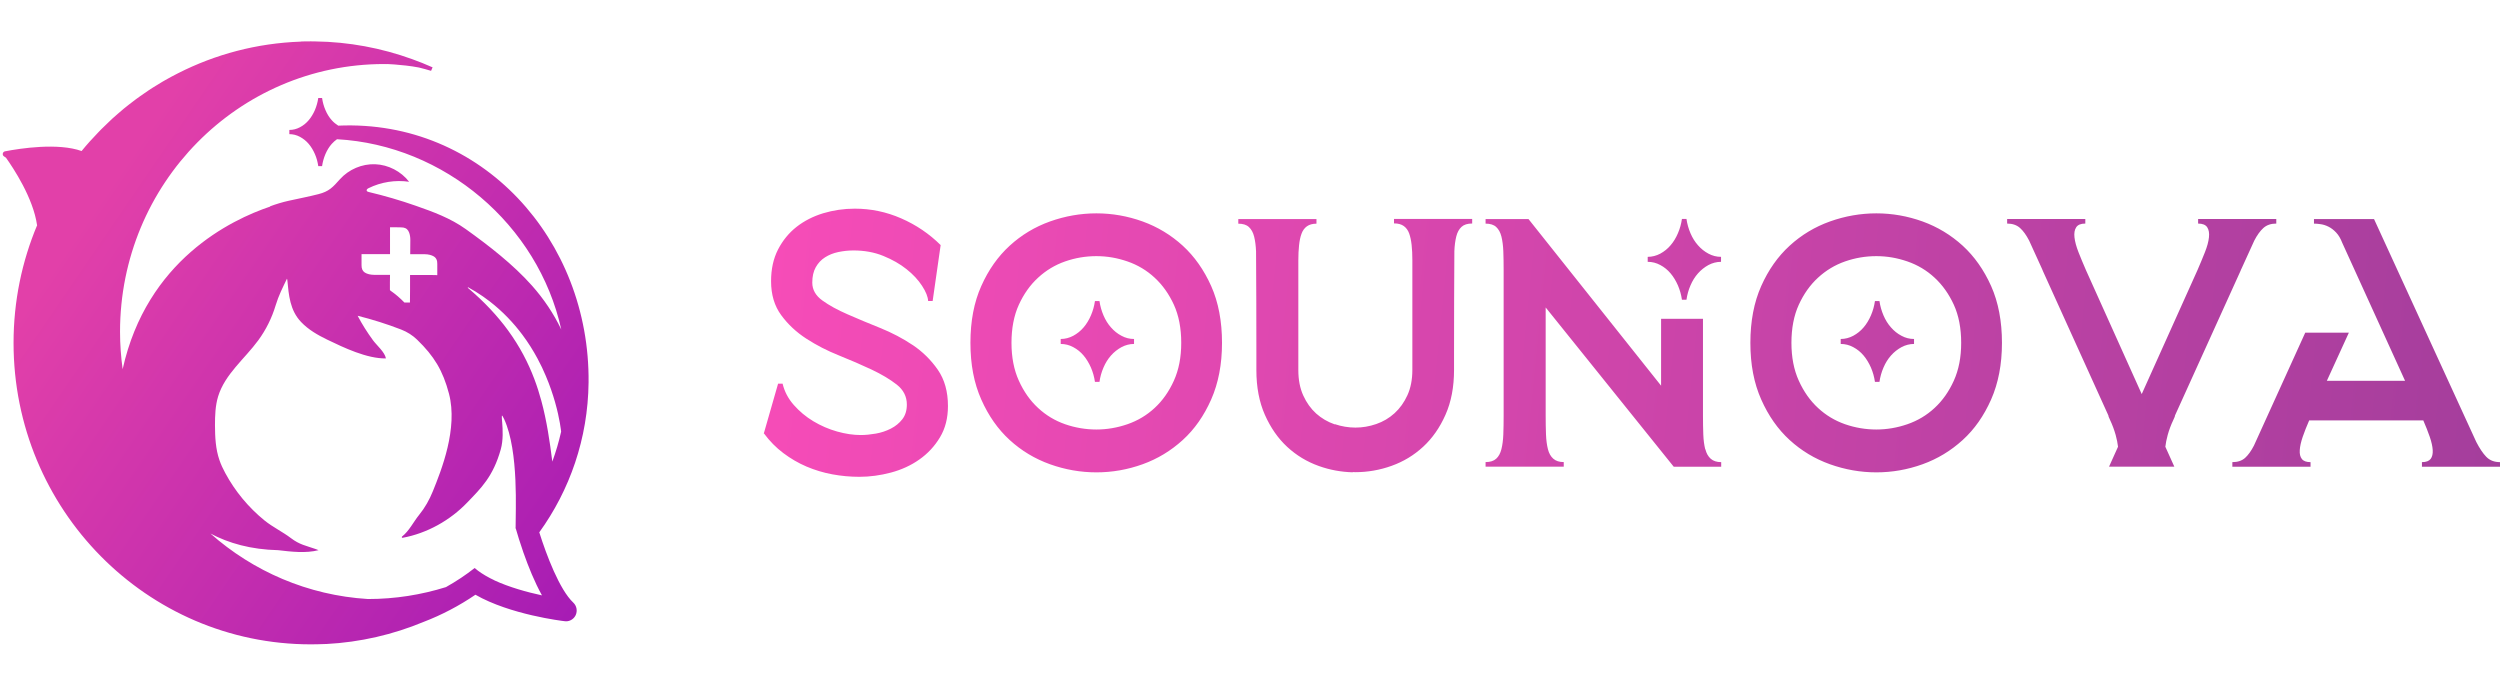
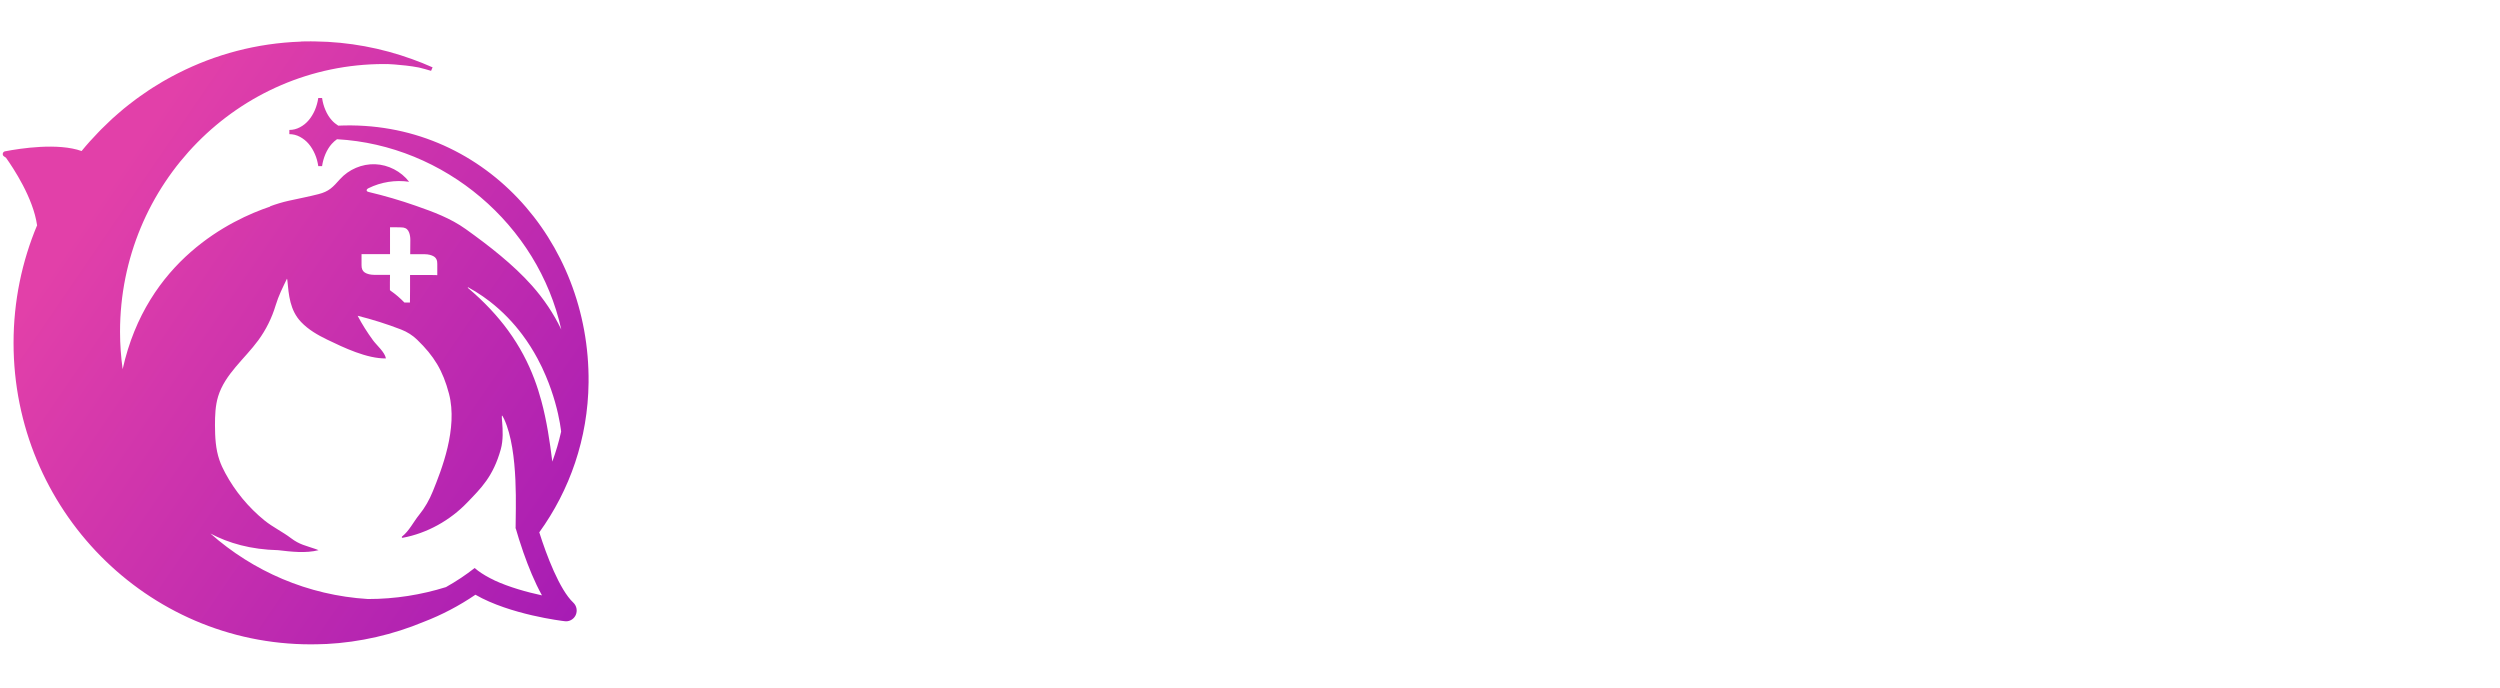
<svg xmlns="http://www.w3.org/2000/svg" width="138" height="38" viewBox="0 0 138 38" fill="none">
  <path d="M29.766 29.389C31.446 27.064 32.456 24.212 32.489 21.116C32.573 13.24 26.605 6.585 18.671 6.936C18.542 6.853 18.419 6.756 18.314 6.637C18.172 6.479 18.055 6.29 17.965 6.077C17.872 5.863 17.812 5.641 17.779 5.409H17.568C17.535 5.641 17.472 5.863 17.382 6.077C17.289 6.29 17.174 6.479 17.039 6.637C16.904 6.796 16.745 6.927 16.558 7.024C16.375 7.122 16.18 7.173 15.972 7.173V7.405C16.177 7.405 16.372 7.454 16.558 7.554C16.745 7.655 16.904 7.783 17.039 7.941C17.174 8.1 17.289 8.289 17.382 8.502C17.475 8.715 17.535 8.938 17.568 9.169H17.779C17.812 8.938 17.875 8.715 17.965 8.502C18.058 8.289 18.172 8.1 18.314 7.941C18.401 7.844 18.5 7.758 18.602 7.685C24.525 8.014 29.703 12.396 30.983 18.191C30.563 17.311 30.016 16.5 29.37 15.772C28.33 14.599 26.977 13.554 25.709 12.646C24.865 12.043 23.924 11.698 22.956 11.36C22.103 11.061 21.235 10.808 20.354 10.598C20.306 10.586 20.252 10.568 20.24 10.522C20.225 10.464 20.288 10.415 20.342 10.388C21.033 10.047 21.827 9.922 22.584 10.034C22.136 9.456 21.433 9.093 20.709 9.066C19.984 9.038 19.257 9.349 18.767 9.891C18.368 10.339 18.163 10.568 17.577 10.717C17.033 10.857 16.48 10.961 15.933 11.083C15.579 11.162 15.233 11.268 14.896 11.393C14.905 11.393 14.915 11.396 14.924 11.399C12.745 12.131 8.105 14.367 6.77 20.379C6.677 19.703 6.626 19.014 6.626 18.313C6.626 10.153 13.15 3.535 21.201 3.535C21.262 3.535 21.322 3.538 21.382 3.541C21.036 3.517 22.22 3.551 23.125 3.727C23.362 3.785 23.585 3.846 23.795 3.91L23.879 3.718C23.497 3.548 23.116 3.395 22.74 3.261C21.063 2.655 19.266 2.31 17.391 2.286C17.367 2.286 17.343 2.286 17.319 2.286C17.271 2.286 17.223 2.283 17.174 2.283C17.166 2.283 17.16 2.283 17.15 2.283C16.799 2.283 16.598 2.292 16.598 2.292V2.298C14.172 2.384 11.885 2.999 9.839 4.038C9.812 4.053 9.782 4.069 9.755 4.081C9.538 4.19 9.328 4.306 9.117 4.425C9.066 4.456 9.015 4.486 8.964 4.513C8.781 4.62 8.601 4.733 8.42 4.846C8.351 4.888 8.285 4.934 8.219 4.977C8.06 5.08 7.906 5.19 7.75 5.3C7.669 5.357 7.591 5.412 7.51 5.473C7.374 5.574 7.239 5.677 7.107 5.781C7.017 5.851 6.927 5.924 6.836 5.997C6.722 6.092 6.611 6.189 6.497 6.287C6.395 6.375 6.293 6.46 6.196 6.552C6.106 6.634 6.019 6.719 5.932 6.805C5.818 6.914 5.7 7.024 5.589 7.137C5.535 7.192 5.484 7.247 5.43 7.301C5.108 7.634 4.796 7.978 4.504 8.337C3.203 7.874 1.148 8.185 0.276 8.353C0.141 8.38 0.105 8.56 0.222 8.633C0.258 8.657 0.294 8.682 0.33 8.706C0.739 9.282 1.833 10.927 2.046 12.432L2.055 12.42C1.214 14.419 0.748 16.619 0.748 18.929C0.748 28.118 8.096 35.568 17.16 35.568H17.166H17.172C17.43 35.568 17.688 35.559 17.944 35.55C17.962 35.55 17.98 35.55 18.001 35.55C19.894 35.452 21.703 35.026 23.377 34.331C24.393 33.941 25.355 33.435 26.244 32.829C28.156 33.929 31.035 34.276 31.179 34.291C31.227 34.297 31.275 34.297 31.323 34.291C31.518 34.264 31.693 34.139 31.78 33.95C31.885 33.715 31.831 33.438 31.645 33.264C30.887 32.551 30.166 30.644 29.772 29.395L29.766 29.389ZM25.829 15.873C25.829 15.873 25.833 15.866 25.839 15.857C25.983 15.937 26.121 16.019 26.259 16.101C26.53 16.269 26.788 16.448 27.029 16.634C27.753 17.195 28.348 17.826 28.835 18.478C28.997 18.694 29.147 18.913 29.286 19.133C29.424 19.352 29.553 19.572 29.67 19.791C29.848 20.117 29.998 20.44 30.13 20.754C30.352 21.275 30.515 21.765 30.638 22.195C30.908 23.142 30.971 23.795 30.974 23.828C30.944 23.968 30.908 24.111 30.872 24.249C30.8 24.529 30.719 24.803 30.629 25.074C30.584 25.211 30.539 25.346 30.488 25.48C30.346 24.358 30.184 23.243 29.884 22.131C29.829 21.93 29.769 21.729 29.706 21.528C29.643 21.326 29.571 21.125 29.496 20.924C29.156 20.022 28.691 19.124 28.041 18.234C27.897 18.036 27.744 17.838 27.579 17.643C27.497 17.545 27.413 17.445 27.326 17.347C27.152 17.152 26.968 16.954 26.773 16.759C26.677 16.662 26.575 16.564 26.473 16.467C26.265 16.272 26.049 16.077 25.817 15.882C25.823 15.873 25.823 15.869 25.826 15.866L25.829 15.873ZM19.951 14.029H21.529V12.545H21.833L22.136 12.551C22.229 12.551 22.307 12.563 22.373 12.594C22.407 12.609 22.437 12.627 22.464 12.652C22.491 12.676 22.512 12.704 22.533 12.734C22.551 12.765 22.569 12.801 22.584 12.838C22.626 12.95 22.65 13.085 22.65 13.246L22.644 14.032H23.434C23.488 14.032 23.54 14.038 23.588 14.041C23.684 14.053 23.771 14.075 23.846 14.105C23.885 14.12 23.918 14.139 23.951 14.157C24.047 14.218 24.108 14.309 24.129 14.431C24.135 14.471 24.138 14.517 24.138 14.565V15.187C24.038 15.184 23.942 15.181 23.846 15.181H22.635V15.94L22.629 16.698H22.322C22.202 16.576 22.079 16.457 21.95 16.348C21.821 16.238 21.685 16.134 21.544 16.037C21.538 16.025 21.529 16.006 21.523 15.994V15.583L21.529 15.172H20.657C20.441 15.169 20.27 15.126 20.141 15.047C20.014 14.967 19.954 14.83 19.957 14.642V14.026L19.951 14.029ZM27.29 32.033C27.29 32.033 27.275 32.027 27.269 32.021C27.194 31.985 27.119 31.948 27.047 31.912C26.878 31.823 26.719 31.732 26.572 31.634C26.437 31.546 26.313 31.452 26.202 31.354C25.959 31.543 25.709 31.726 25.454 31.896C25.183 32.076 24.904 32.247 24.618 32.408C23.26 32.832 21.818 33.066 20.321 33.066C20.318 33.066 20.312 33.066 20.309 33.066C16.988 32.862 13.971 31.534 11.615 29.45C12.618 29.983 13.848 30.336 15.356 30.37C16.072 30.455 16.88 30.55 17.583 30.37C17.538 30.349 17.493 30.333 17.448 30.315C16.88 30.117 16.54 30.068 16.066 29.709C15.597 29.352 15.062 29.102 14.599 28.728C13.719 28.012 12.976 27.119 12.435 26.113C12.312 25.885 12.198 25.647 12.114 25.4C11.9 24.785 11.87 24.124 11.867 23.472C11.867 22.935 11.885 22.393 12.041 21.881C12.417 20.653 13.502 19.815 14.259 18.782C14.683 18.203 15.008 17.548 15.215 16.857C15.377 16.317 15.615 15.854 15.84 15.385C15.852 15.406 15.858 15.437 15.861 15.461C15.939 16.29 16.002 17.125 16.619 17.774C17.021 18.197 17.535 18.493 18.058 18.746C18.984 19.194 20.264 19.803 21.304 19.785C21.238 19.431 20.802 19.072 20.591 18.785C20.276 18.356 19.99 17.902 19.741 17.43C20.555 17.634 21.361 17.887 22.145 18.191C22.473 18.319 22.776 18.508 23.029 18.755C23.96 19.657 24.447 20.452 24.784 21.732C25.286 23.654 24.366 25.949 23.894 27.116C23.705 27.585 23.455 28.03 23.137 28.42C22.824 28.804 22.587 29.31 22.193 29.617C22.163 29.642 22.184 29.694 22.223 29.687C23.573 29.438 24.85 28.724 25.799 27.731C26.545 26.954 27.218 26.317 27.642 24.806C27.93 23.782 27.503 22.436 27.828 23.133C28.654 24.922 28.45 28.295 28.462 29.114C28.444 29.136 28.48 29.203 28.48 29.203C28.564 29.495 28.703 29.959 28.889 30.489C28.889 30.489 28.889 30.489 28.889 30.492C28.895 30.507 28.901 30.522 28.907 30.538C29.165 31.269 29.505 32.125 29.917 32.865C29.087 32.686 28.108 32.414 27.293 32.037L27.29 32.033Z" fill="url(#paint0_linear_49_2701)" />
-   <path fill-rule="evenodd" clip-rule="evenodd" d="M48.585 18.103C49.231 18.365 49.833 18.679 50.386 19.05L50.38 19.044C50.932 19.416 51.395 19.873 51.768 20.412C52.141 20.952 52.327 21.619 52.327 22.414C52.327 23.078 52.18 23.654 51.885 24.142C51.591 24.633 51.212 25.038 50.749 25.364C50.289 25.69 49.763 25.93 49.18 26.086C48.597 26.241 48.014 26.32 47.437 26.32C46.935 26.32 46.44 26.275 45.944 26.183C45.451 26.092 44.976 25.949 44.519 25.754C44.062 25.559 43.636 25.309 43.239 25.01C42.839 24.709 42.488 24.352 42.178 23.935H42.16L42.95 21.18H43.2C43.302 21.61 43.507 22.003 43.816 22.353C44.126 22.704 44.483 23.005 44.895 23.252C45.307 23.499 45.742 23.688 46.205 23.819C46.668 23.95 47.104 24.014 47.516 24.014C47.774 24.014 48.05 23.986 48.345 23.935C48.642 23.883 48.916 23.791 49.174 23.66C49.43 23.529 49.64 23.359 49.809 23.142C49.974 22.929 50.058 22.658 50.058 22.332C50.058 21.89 49.872 21.521 49.499 21.229C49.126 20.936 48.663 20.662 48.111 20.4C47.561 20.141 46.959 19.882 46.31 19.62C45.661 19.361 45.063 19.053 44.51 18.694C43.957 18.337 43.495 17.905 43.122 17.396C42.749 16.89 42.563 16.265 42.563 15.522C42.563 14.858 42.689 14.276 42.947 13.773C43.206 13.273 43.546 12.856 43.969 12.524C44.393 12.192 44.883 11.942 45.442 11.771C46.001 11.604 46.581 11.518 47.185 11.518C48.071 11.518 48.925 11.695 49.748 12.055C50.569 12.414 51.296 12.905 51.924 13.529L51.482 16.616H51.233C51.221 16.381 51.11 16.101 50.896 15.775C50.686 15.452 50.401 15.144 50.04 14.858C49.682 14.571 49.252 14.328 48.76 14.127C48.267 13.925 47.717 13.825 47.113 13.825C46.83 13.825 46.551 13.855 46.274 13.913C45.998 13.971 45.754 14.069 45.541 14.206C45.328 14.34 45.159 14.523 45.03 14.751C44.901 14.98 44.838 15.263 44.838 15.601C44.838 15.991 45.024 16.32 45.397 16.588C45.769 16.857 46.232 17.11 46.785 17.35C47.335 17.591 47.936 17.844 48.585 18.103ZM60.913 17.411C61.021 17.664 61.159 17.887 61.328 18.075C61.493 18.264 61.685 18.42 61.905 18.535C62.124 18.654 62.355 18.712 62.599 18.712V18.986C62.355 18.986 62.124 19.047 61.905 19.163C61.688 19.282 61.496 19.434 61.328 19.623C61.159 19.812 61.021 20.035 60.913 20.288C60.802 20.544 60.73 20.805 60.691 21.08H60.441C60.402 20.805 60.327 20.54 60.219 20.288C60.107 20.035 59.972 19.812 59.813 19.623C59.654 19.434 59.464 19.279 59.245 19.163C59.026 19.044 58.794 18.986 58.551 18.986V18.712C58.794 18.712 59.026 18.651 59.245 18.535C59.461 18.417 59.654 18.264 59.813 18.075C59.975 17.887 60.111 17.664 60.219 17.411C60.33 17.155 60.402 16.893 60.441 16.619H60.691C60.73 16.893 60.805 17.158 60.913 17.411ZM65.288 13.563C64.639 12.972 63.9 12.524 63.074 12.225C62.244 11.927 61.394 11.777 60.522 11.777C59.651 11.777 58.794 11.927 57.959 12.225C57.123 12.524 56.381 12.972 55.735 13.563C55.086 14.157 54.563 14.897 54.166 15.79C53.766 16.683 53.568 17.728 53.568 18.925C53.568 20.123 53.766 21.153 54.166 22.052C54.563 22.951 55.089 23.697 55.735 24.288C56.384 24.882 57.126 25.327 57.959 25.626C58.791 25.924 59.648 26.074 60.522 26.074C61.397 26.074 62.247 25.924 63.074 25.626C63.903 25.327 64.639 24.879 65.288 24.288C65.938 23.697 66.46 22.951 66.857 22.052C67.254 21.153 67.455 20.111 67.455 18.925C67.455 17.74 67.257 16.683 66.857 15.79C66.457 14.897 65.935 14.157 65.288 13.563ZM64.799 21.013C64.528 21.613 64.177 22.113 63.738 22.518C63.302 22.923 62.8 23.222 62.235 23.417C61.67 23.612 61.099 23.709 60.519 23.709C59.939 23.709 59.353 23.612 58.794 23.417C58.235 23.222 57.736 22.923 57.301 22.518C56.865 22.116 56.51 21.613 56.24 21.013C55.969 20.416 55.834 19.718 55.834 18.922C55.834 18.127 55.969 17.414 56.24 16.823C56.51 16.232 56.862 15.732 57.301 15.33C57.736 14.928 58.235 14.626 58.794 14.431C59.353 14.236 59.927 14.139 60.519 14.139C61.111 14.139 61.667 14.236 62.235 14.431C62.8 14.626 63.302 14.925 63.738 15.33C64.174 15.732 64.528 16.232 64.799 16.823C65.069 17.417 65.204 18.115 65.204 18.922C65.204 19.73 65.069 20.412 64.799 21.013ZM77.49 12.478C77.354 12.381 77.18 12.332 76.961 12.332L76.949 12.338V12.085H81.264V12.338C81.006 12.338 80.81 12.399 80.675 12.524C80.54 12.649 80.444 12.822 80.387 13.051C80.33 13.28 80.293 13.548 80.281 13.861C80.269 14.172 80.263 19.056 80.263 19.447V20.422C80.263 21.36 80.107 22.183 79.792 22.893C79.479 23.603 79.067 24.191 78.559 24.66C78.052 25.129 77.472 25.48 76.817 25.714C76.161 25.949 75.494 26.064 74.812 26.064C74.79 26.064 74.767 26.063 74.744 26.061C74.722 26.06 74.699 26.058 74.677 26.058V26.071C74.04 26.055 73.412 25.943 72.799 25.723C72.143 25.489 71.563 25.138 71.055 24.669C70.548 24.2 70.139 23.612 69.823 22.902C69.508 22.192 69.352 21.369 69.352 20.431V19.456C69.352 19.066 69.346 14.184 69.334 13.871C69.321 13.56 69.285 13.289 69.228 13.06C69.171 12.832 69.075 12.658 68.94 12.533C68.808 12.408 68.609 12.347 68.354 12.347V12.094H72.669V12.347C72.453 12.347 72.276 12.396 72.14 12.493C72.005 12.591 71.906 12.728 71.843 12.905C71.777 13.078 71.735 13.292 71.708 13.539C71.681 13.788 71.668 14.066 71.668 14.38V20.434C71.668 20.967 71.759 21.433 71.939 21.829C72.119 22.228 72.357 22.558 72.651 22.826C72.949 23.091 73.285 23.289 73.664 23.42L73.669 23.421L73.677 23.424L73.685 23.426V23.414C74.052 23.539 74.436 23.603 74.821 23.603C75.206 23.603 75.587 23.539 75.966 23.408C76.348 23.277 76.684 23.078 76.979 22.81C77.273 22.542 77.511 22.21 77.691 21.814C77.871 21.418 77.962 20.952 77.962 20.419V14.364C77.962 14.05 77.95 13.77 77.922 13.523C77.895 13.277 77.85 13.066 77.787 12.889C77.724 12.713 77.625 12.576 77.49 12.478ZM104.384 18.075C104.215 17.887 104.077 17.664 103.969 17.411C103.861 17.158 103.786 16.893 103.746 16.619H103.497C103.458 16.893 103.386 17.155 103.275 17.411C103.166 17.664 103.031 17.887 102.869 18.075C102.71 18.264 102.517 18.417 102.301 18.535C102.082 18.651 101.85 18.712 101.607 18.712V18.986C101.85 18.986 102.082 19.044 102.301 19.163C102.52 19.279 102.71 19.434 102.869 19.623C103.028 19.812 103.163 20.035 103.275 20.288C103.383 20.54 103.458 20.805 103.497 21.08H103.746C103.786 20.805 103.858 20.544 103.969 20.288C104.077 20.035 104.215 19.812 104.384 19.623C104.552 19.434 104.744 19.282 104.961 19.163C105.18 19.047 105.411 18.986 105.655 18.986V18.712C105.411 18.712 105.18 18.654 104.961 18.535C104.741 18.42 104.549 18.264 104.384 18.075ZM106.127 12.225C106.953 12.524 107.692 12.972 108.341 13.563C108.988 14.157 109.51 14.897 109.91 15.79C110.31 16.683 110.508 17.74 110.508 18.925C110.508 20.111 110.307 21.153 109.91 22.052C109.513 22.951 108.991 23.697 108.341 24.288C107.692 24.879 106.956 25.327 106.127 25.626C105.3 25.924 104.45 26.074 103.575 26.074C102.701 26.074 101.847 25.924 101.012 25.626C100.179 25.327 99.437 24.882 98.788 24.288C98.142 23.697 97.616 22.951 97.219 22.052C96.819 21.153 96.621 20.123 96.621 18.925C96.621 17.728 96.822 16.683 97.219 15.79C97.616 14.897 98.139 14.157 98.788 13.563C99.434 12.972 100.176 12.524 101.012 12.225C101.847 11.927 102.704 11.777 103.575 11.777C104.447 11.777 105.297 11.927 106.127 12.225ZM106.791 22.518C107.229 22.113 107.581 21.613 107.852 21.013C108.122 20.412 108.257 19.73 108.257 18.922C108.257 18.115 108.122 17.417 107.852 16.823C107.581 16.232 107.226 15.732 106.791 15.33C106.355 14.925 105.853 14.626 105.288 14.431C104.72 14.236 104.164 14.139 103.572 14.139C102.98 14.139 102.406 14.236 101.847 14.431C101.288 14.626 100.789 14.928 100.353 15.33C99.915 15.732 99.563 16.232 99.293 16.823C99.022 17.414 98.887 18.127 98.887 18.922C98.887 19.718 99.022 20.416 99.293 21.013C99.563 21.613 99.918 22.116 100.353 22.518C100.789 22.923 101.288 23.222 101.847 23.417C102.406 23.612 102.992 23.709 103.572 23.709C104.152 23.709 104.723 23.612 105.288 23.417C105.853 23.222 106.355 22.923 106.791 22.518ZM123.725 14.843L124.437 13.28C124.591 12.981 124.759 12.749 124.939 12.585C125.12 12.423 125.357 12.341 125.651 12.341V12.088H121.336V12.341C121.579 12.341 121.748 12.408 121.838 12.545C121.928 12.682 121.961 12.868 121.934 13.103C121.91 13.337 121.835 13.612 121.712 13.922C121.588 14.236 121.45 14.568 121.297 14.919L121.315 14.879L118.223 21.753L115.13 14.879L115.148 14.919C114.995 14.568 114.857 14.236 114.733 13.922C114.61 13.609 114.538 13.337 114.511 13.103C114.484 12.868 114.517 12.682 114.607 12.545C114.697 12.408 114.863 12.341 115.109 12.341V12.088H110.794V12.341C111.088 12.341 111.326 12.423 111.506 12.585C111.686 12.746 111.851 12.978 112.008 13.28L112.72 14.843C112.747 14.894 112.765 14.94 112.777 14.98L116.38 22.929C116.38 22.929 116.383 22.957 116.389 22.969C116.395 22.981 116.398 22.996 116.398 23.008L116.477 23.185C116.606 23.459 116.708 23.737 116.786 24.014C116.852 24.252 116.891 24.465 116.915 24.66L116.419 25.76H120.023L119.527 24.66C119.551 24.465 119.59 24.252 119.656 24.014C119.734 23.734 119.836 23.456 119.966 23.185L120.044 23.008C120.044 23.008 120.047 22.981 120.053 22.969C120.059 22.957 120.062 22.941 120.062 22.929L123.665 14.98C123.677 14.94 123.698 14.894 123.722 14.843H123.725ZM136.69 24.395C136.87 24.745 137.053 25.019 137.24 25.214L137.246 25.218C137.432 25.413 137.685 25.51 138.006 25.51V25.763H133.691V25.51C133.922 25.51 134.081 25.449 134.171 25.333C134.259 25.218 134.298 25.053 134.286 24.846C134.274 24.639 134.219 24.395 134.123 24.114C134.027 23.834 133.907 23.532 133.766 23.206H127.467C127.325 23.532 127.205 23.834 127.109 24.114C127.013 24.395 126.959 24.639 126.947 24.846C126.932 25.053 126.971 25.218 127.061 25.333C127.151 25.452 127.31 25.51 127.542 25.51V25.763H123.226V25.51C123.521 25.51 123.755 25.431 123.93 25.275C124.101 25.12 124.266 24.892 124.419 24.593L127.25 18.362H129.658L128.443 21.019H132.759L129.291 13.401C129.201 13.167 129.09 12.978 128.954 12.835C128.819 12.691 128.678 12.585 128.531 12.512C128.383 12.439 128.239 12.393 128.098 12.375C127.957 12.353 127.833 12.344 127.731 12.344V12.091H131.046L136.69 24.395ZM94.127 24.794C94.07 24.565 94.034 24.297 94.022 23.983C94.01 23.67 94.004 23.319 94.004 22.929V17.597H91.692V21.29L84.372 12.091H82.004V12.344C82.259 12.344 82.457 12.405 82.59 12.53C82.725 12.655 82.821 12.829 82.878 13.057C82.935 13.286 82.971 13.557 82.983 13.868C82.995 14.181 83.001 14.532 83.001 14.922V22.929C83.001 23.319 82.995 23.673 82.983 23.983C82.971 24.297 82.935 24.565 82.878 24.794C82.821 25.023 82.725 25.199 82.59 25.321C82.454 25.446 82.259 25.507 82.004 25.507V25.76H86.319V25.507C86.076 25.507 85.883 25.446 85.742 25.321C85.601 25.196 85.502 25.023 85.445 24.794C85.388 24.565 85.351 24.297 85.339 23.983C85.327 23.67 85.321 23.319 85.321 22.929V16.972L92.39 25.763H95.01V25.51C94.767 25.51 94.575 25.449 94.433 25.324C94.292 25.199 94.193 25.026 94.136 24.797L94.127 24.794ZM93.315 12.877C93.423 13.13 93.562 13.353 93.73 13.541C93.895 13.73 94.088 13.886 94.307 14.002C94.526 14.12 94.758 14.178 95.001 14.178V14.453C94.758 14.453 94.526 14.514 94.307 14.629C94.091 14.748 93.898 14.9 93.73 15.089C93.562 15.278 93.423 15.501 93.315 15.754C93.204 16.01 93.132 16.272 93.093 16.546H92.843C92.804 16.272 92.729 16.006 92.621 15.754C92.51 15.501 92.375 15.278 92.215 15.089C92.056 14.9 91.867 14.745 91.647 14.629C91.428 14.511 91.197 14.453 90.953 14.453V14.178C91.197 14.178 91.428 14.117 91.647 14.002C91.864 13.883 92.056 13.73 92.215 13.541C92.378 13.353 92.513 13.13 92.621 12.877C92.732 12.621 92.804 12.359 92.843 12.085H93.093C93.132 12.359 93.207 12.624 93.315 12.877Z" fill="url(#paint1_linear_49_2701)" />
  <defs>
    <linearGradient id="paint0_linear_49_2701" x1="-1.656" y1="5.87" x2="37.34" y2="32.534" gradientUnits="userSpaceOnUse">
      <stop offset="0.185" stop-color="#E240A9" />
      <stop offset="1" stop-color="#A018B5" />
    </linearGradient>
    <linearGradient id="paint1_linear_49_2701" x1="35.031" y1="8.333" x2="142.543" y2="19.122" gradientUnits="userSpaceOnUse">
      <stop stop-color="#FD4DBA" />
      <stop offset="1" stop-color="#A13D9B" />
    </linearGradient>
  </defs>
</svg>